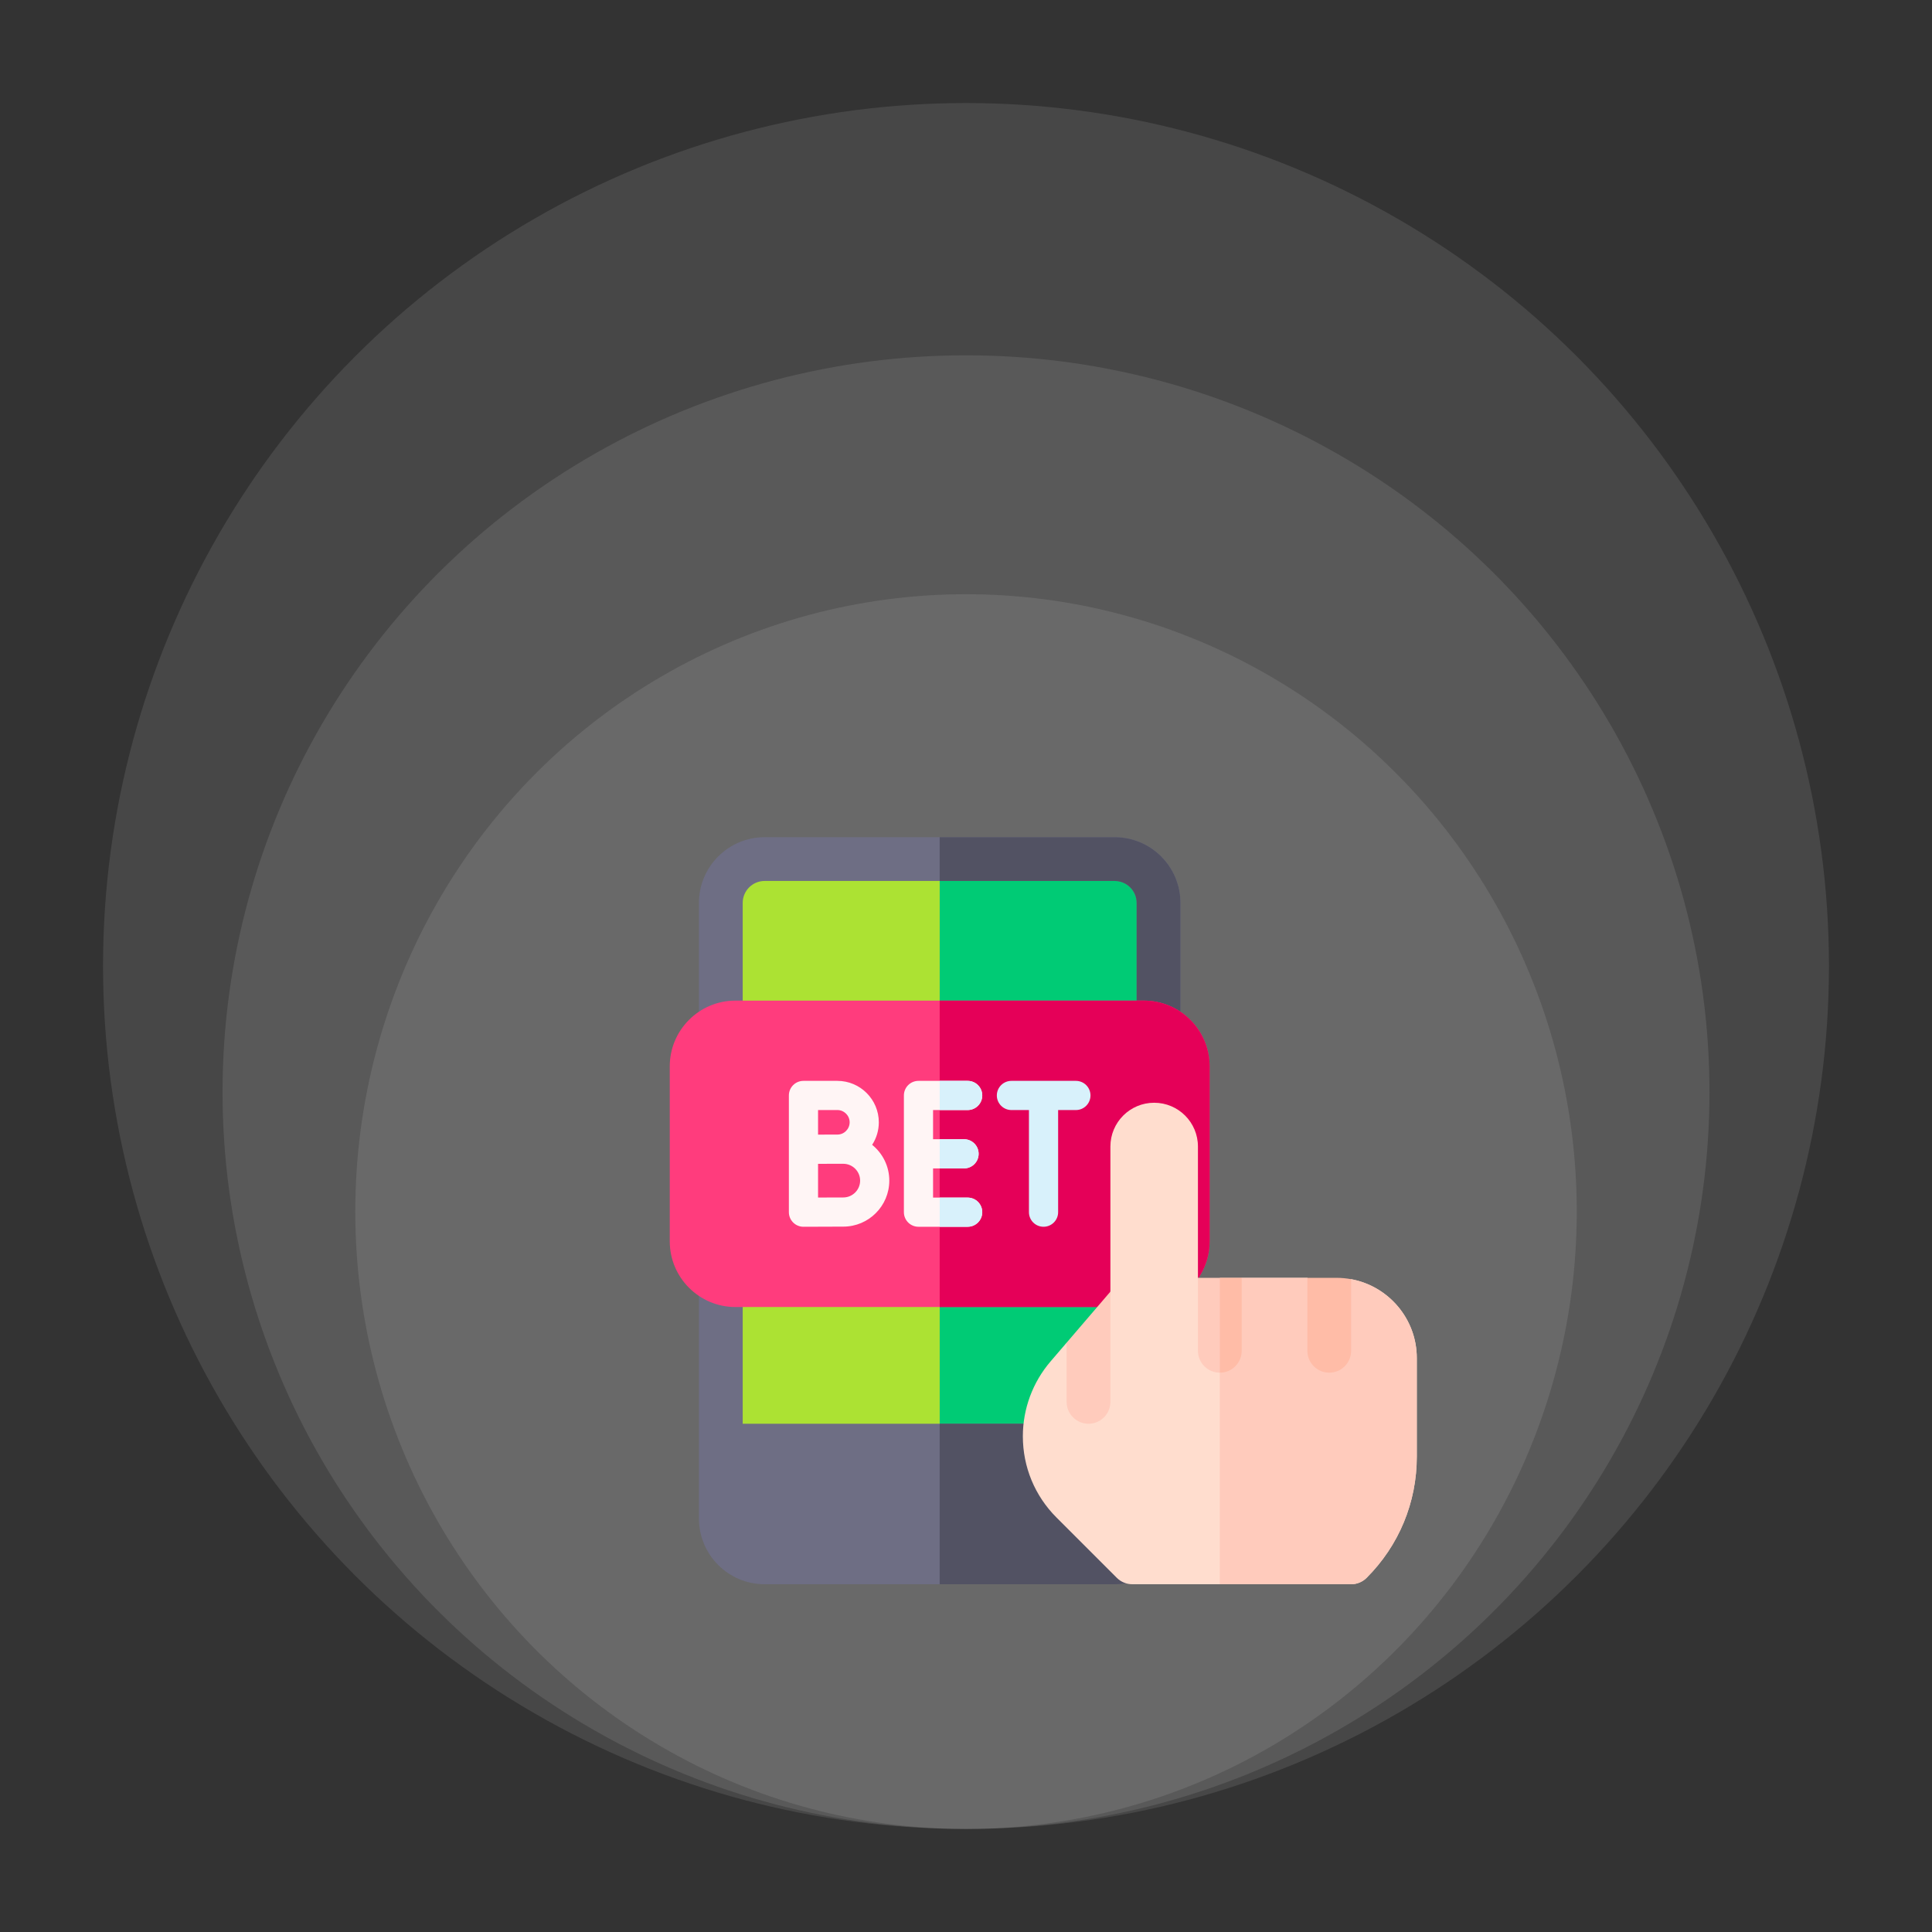
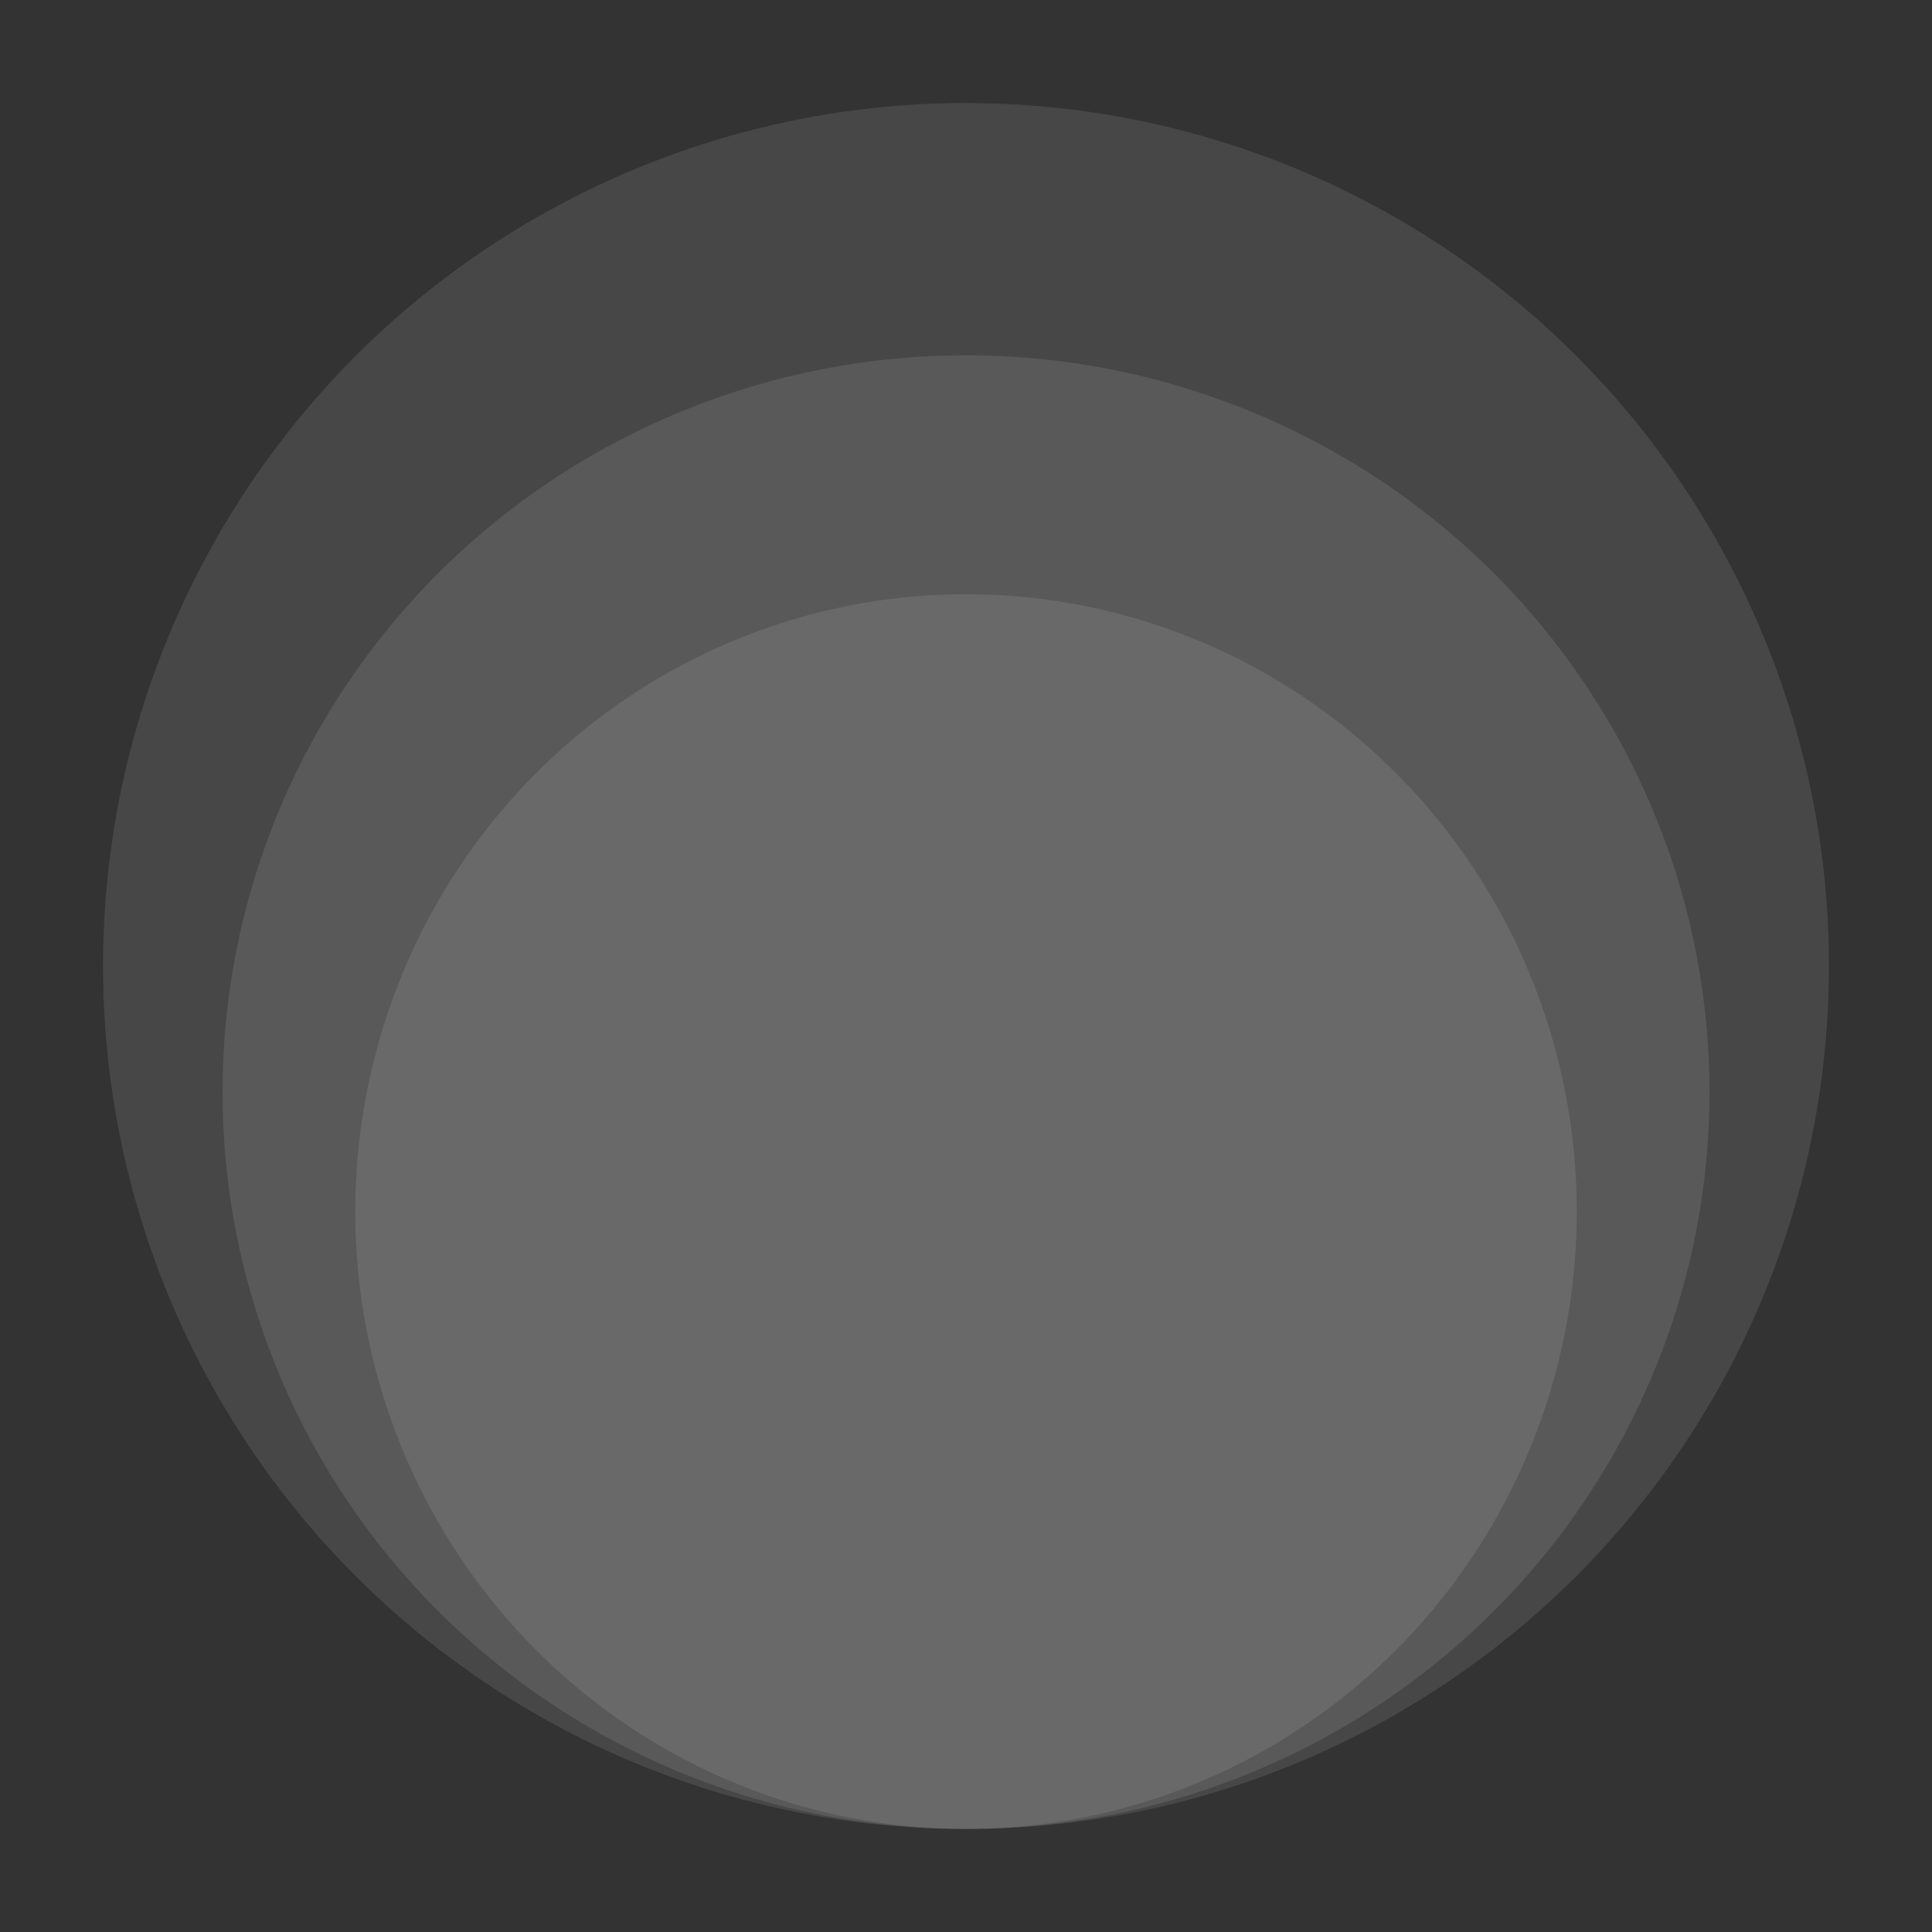
<svg xmlns="http://www.w3.org/2000/svg" width="150" height="150" viewBox="0 0 150 150" fill="none">
  <rect x="0" y="0" width="150" height="150" fill="#333333" stroke="none" />
  <ellipse cx="75.002" cy="94.067" rx="47.416" ry="47.931" fill="white" fill-opacity="0.1" />
  <ellipse cx="75.001" cy="84.794" rx="57.723" ry="57.208" fill="white" fill-opacity="0.1" />
  <ellipse cx="75" cy="75" rx="67" ry="67" fill="white" fill-opacity="0.1" />
  <g clip-path="url(#clip0_14_446)">
    <path d="M59.363 121.301C57.486 121.301 55.965 119.779 55.965 117.902V70.098C55.965 68.221 57.486 66.699 59.363 66.699H86.551C88.428 66.699 89.949 68.221 89.949 70.098V117.902C89.949 119.779 88.428 121.301 86.551 121.301H59.363Z" fill="#ACE233" />
    <path d="M86.551 66.699H72.957V121.301H86.551C88.428 121.301 89.949 119.779 89.949 117.902V70.098C89.949 68.221 88.428 66.699 86.551 66.699Z" fill="#00CB75" />
-     <path d="M86.551 65H59.363C56.552 65 54.266 67.287 54.266 70.098V117.902C54.266 120.713 56.552 123 59.363 123H86.551C89.362 123 91.648 120.713 91.648 117.902V70.098C91.648 67.287 89.362 65 86.551 65ZM57.664 70.098C57.664 69.161 58.426 68.398 59.363 68.398H86.551C87.488 68.398 88.25 69.161 88.25 70.098V110.539H57.664V70.098Z" fill="#6E6E84" />
+     <path d="M86.551 65H59.363C56.552 65 54.266 67.287 54.266 70.098V117.902C54.266 120.713 56.552 123 59.363 123H86.551C89.362 123 91.648 120.713 91.648 117.902V70.098C91.648 67.287 89.362 65 86.551 65ZM57.664 70.098C57.664 69.161 58.426 68.398 59.363 68.398C87.488 68.398 88.25 69.161 88.25 70.098V110.539H57.664V70.098Z" fill="#6E6E84" />
    <path d="M86.551 65H72.957V68.398H86.551C87.488 68.398 88.25 69.161 88.25 70.098V110.539H72.957V123H86.551C89.362 123 91.648 120.713 91.648 117.902V70.098C91.648 67.287 89.362 65 86.551 65Z" fill="#525263" />
    <path d="M88.816 101.477H57.098C54.287 101.477 52 99.19 52 96.379V82.785C52 79.974 54.287 77.688 57.098 77.688H88.816C91.627 77.688 93.914 79.974 93.914 82.785V96.379C93.914 99.19 91.627 101.477 88.816 101.477Z" fill="#FF3C7D" />
    <path d="M88.816 77.688H72.957V101.477H88.816C91.627 101.477 93.914 99.19 93.914 96.379V82.785C93.914 79.974 91.627 77.688 88.816 77.688Z" fill="#E50058" />
    <path d="M75.129 86.184C75.755 86.184 76.262 85.676 76.262 85.051C76.262 84.425 75.755 83.918 75.129 83.918H71.311C70.685 83.918 70.178 84.425 70.178 85.051V94.113C70.178 94.739 70.685 95.246 71.311 95.246H75.129C75.755 95.246 76.262 94.739 76.262 94.113C76.262 93.488 75.755 92.981 75.129 92.981H72.443V90.715H74.847C75.473 90.715 75.98 90.208 75.98 89.582C75.98 88.956 75.473 88.449 74.847 88.449H72.443V86.184H75.129Z" fill="#FFF5F5" />
    <path d="M74.848 90.715C75.474 90.715 75.981 90.208 75.981 89.582C75.981 88.956 75.474 88.449 74.848 88.449H72.957V90.715H74.848ZM75.13 86.184C75.755 86.184 76.263 85.676 76.263 85.051C76.263 84.425 75.755 83.918 75.13 83.918H72.957V86.184H75.13ZM75.13 92.981H72.957V95.246H75.13C75.755 95.246 76.263 94.739 76.263 94.113C76.263 93.488 75.755 92.981 75.13 92.981Z" fill="#D8F1FB" />
    <path d="M67.713 88.884C68.052 88.364 68.232 87.757 68.231 87.136C68.231 85.362 66.788 83.918 65.013 83.918H62.381C61.755 83.918 61.248 84.425 61.248 85.051V94.113C61.248 94.414 61.367 94.702 61.58 94.914C61.792 95.127 62.08 95.246 62.381 95.246H62.386C62.386 95.246 64.806 95.235 65.473 95.235C67.443 95.235 69.045 93.633 69.045 91.663C69.045 90.541 68.525 89.539 67.713 88.884ZM65.013 86.183C65.538 86.183 65.966 86.611 65.966 87.136C65.966 87.661 65.538 88.088 65.013 88.088C64.818 88.088 63.514 88.091 63.514 88.091V86.183H65.013ZM65.473 92.97C65.112 92.97 64.241 92.973 63.514 92.976V90.359C63.691 90.358 65.473 90.356 65.473 90.356C66.194 90.356 66.78 90.943 66.78 91.663C66.779 92.383 66.193 92.97 65.473 92.97Z" fill="#FFF5F5" />
    <path d="M83.532 83.918H78.527C77.902 83.918 77.394 84.425 77.394 85.051C77.394 85.676 77.902 86.184 78.527 86.184H79.887V94.113C79.887 94.739 80.394 95.246 81.02 95.246C81.645 95.246 82.153 94.739 82.153 94.113V86.184H83.532C84.158 86.184 84.665 85.676 84.665 85.051C84.665 84.425 84.158 83.918 83.532 83.918Z" fill="#D8F1FB" />
-     <path d="M86.211 108.273V89.016C86.211 87.139 87.732 85.617 89.609 85.617C91.486 85.617 93.008 87.139 93.008 89.016V108.273" fill="#FFDDCE" />
    <path d="M103.203 101.363L101.504 99.211H96.406L94.707 101.363L93.008 99.211H87.91C87.665 99.211 87.423 99.264 87.2 99.366C86.977 99.469 86.779 99.618 86.62 99.804L86.211 100.282L84.512 105.328L82.812 104.246L81.562 105.705C80.176 107.323 79.415 109.382 79.414 111.512C79.414 113.895 80.342 116.136 82.027 117.821L86.709 122.502C87.027 122.821 87.46 123 87.91 123H104.902C105.353 123 105.785 122.821 106.104 122.502C108.616 119.99 110 116.649 110 113.096V105.441C110 102.393 107.799 99.85 104.902 99.316L103.203 101.363Z" fill="#FFDDCE" />
    <path d="M104.902 99.316L103.203 101.363L101.504 99.211H96.406L94.707 101.363V123H104.902C105.353 123 105.785 122.821 106.104 122.502C108.616 119.99 110 116.649 110 113.096V105.441C110 102.393 107.799 99.85 104.902 99.316Z" fill="#FFCBBC" />
    <path d="M103.203 106.574C104.142 106.574 104.902 105.813 104.902 104.875V99.316C104.529 99.247 104.15 99.211 103.77 99.211H101.504V104.875C101.504 105.813 102.265 106.574 103.203 106.574Z" fill="#FFBCA7" />
    <path d="M94.707 106.574C95.645 106.574 96.406 105.813 96.406 104.875V99.211H93.008V104.875C93.008 105.813 93.769 106.574 94.707 106.574Z" fill="#FFCBBC" />
    <path d="M94.707 99.211V106.574C95.645 106.574 96.406 105.813 96.406 104.875V99.211H94.707Z" fill="#FFBCA7" />
    <path d="M84.512 110.539C85.45 110.539 86.211 109.778 86.211 108.84V100.282L82.812 104.247V108.84C82.812 109.778 83.573 110.539 84.512 110.539Z" fill="#FFCBBC" />
  </g>
  <defs>
    <clipPath id="clip0_14_446">
-       <rect width="58" height="58" fill="white" transform="translate(52 65)" />
-     </clipPath>
+       </clipPath>
  </defs>
</svg>